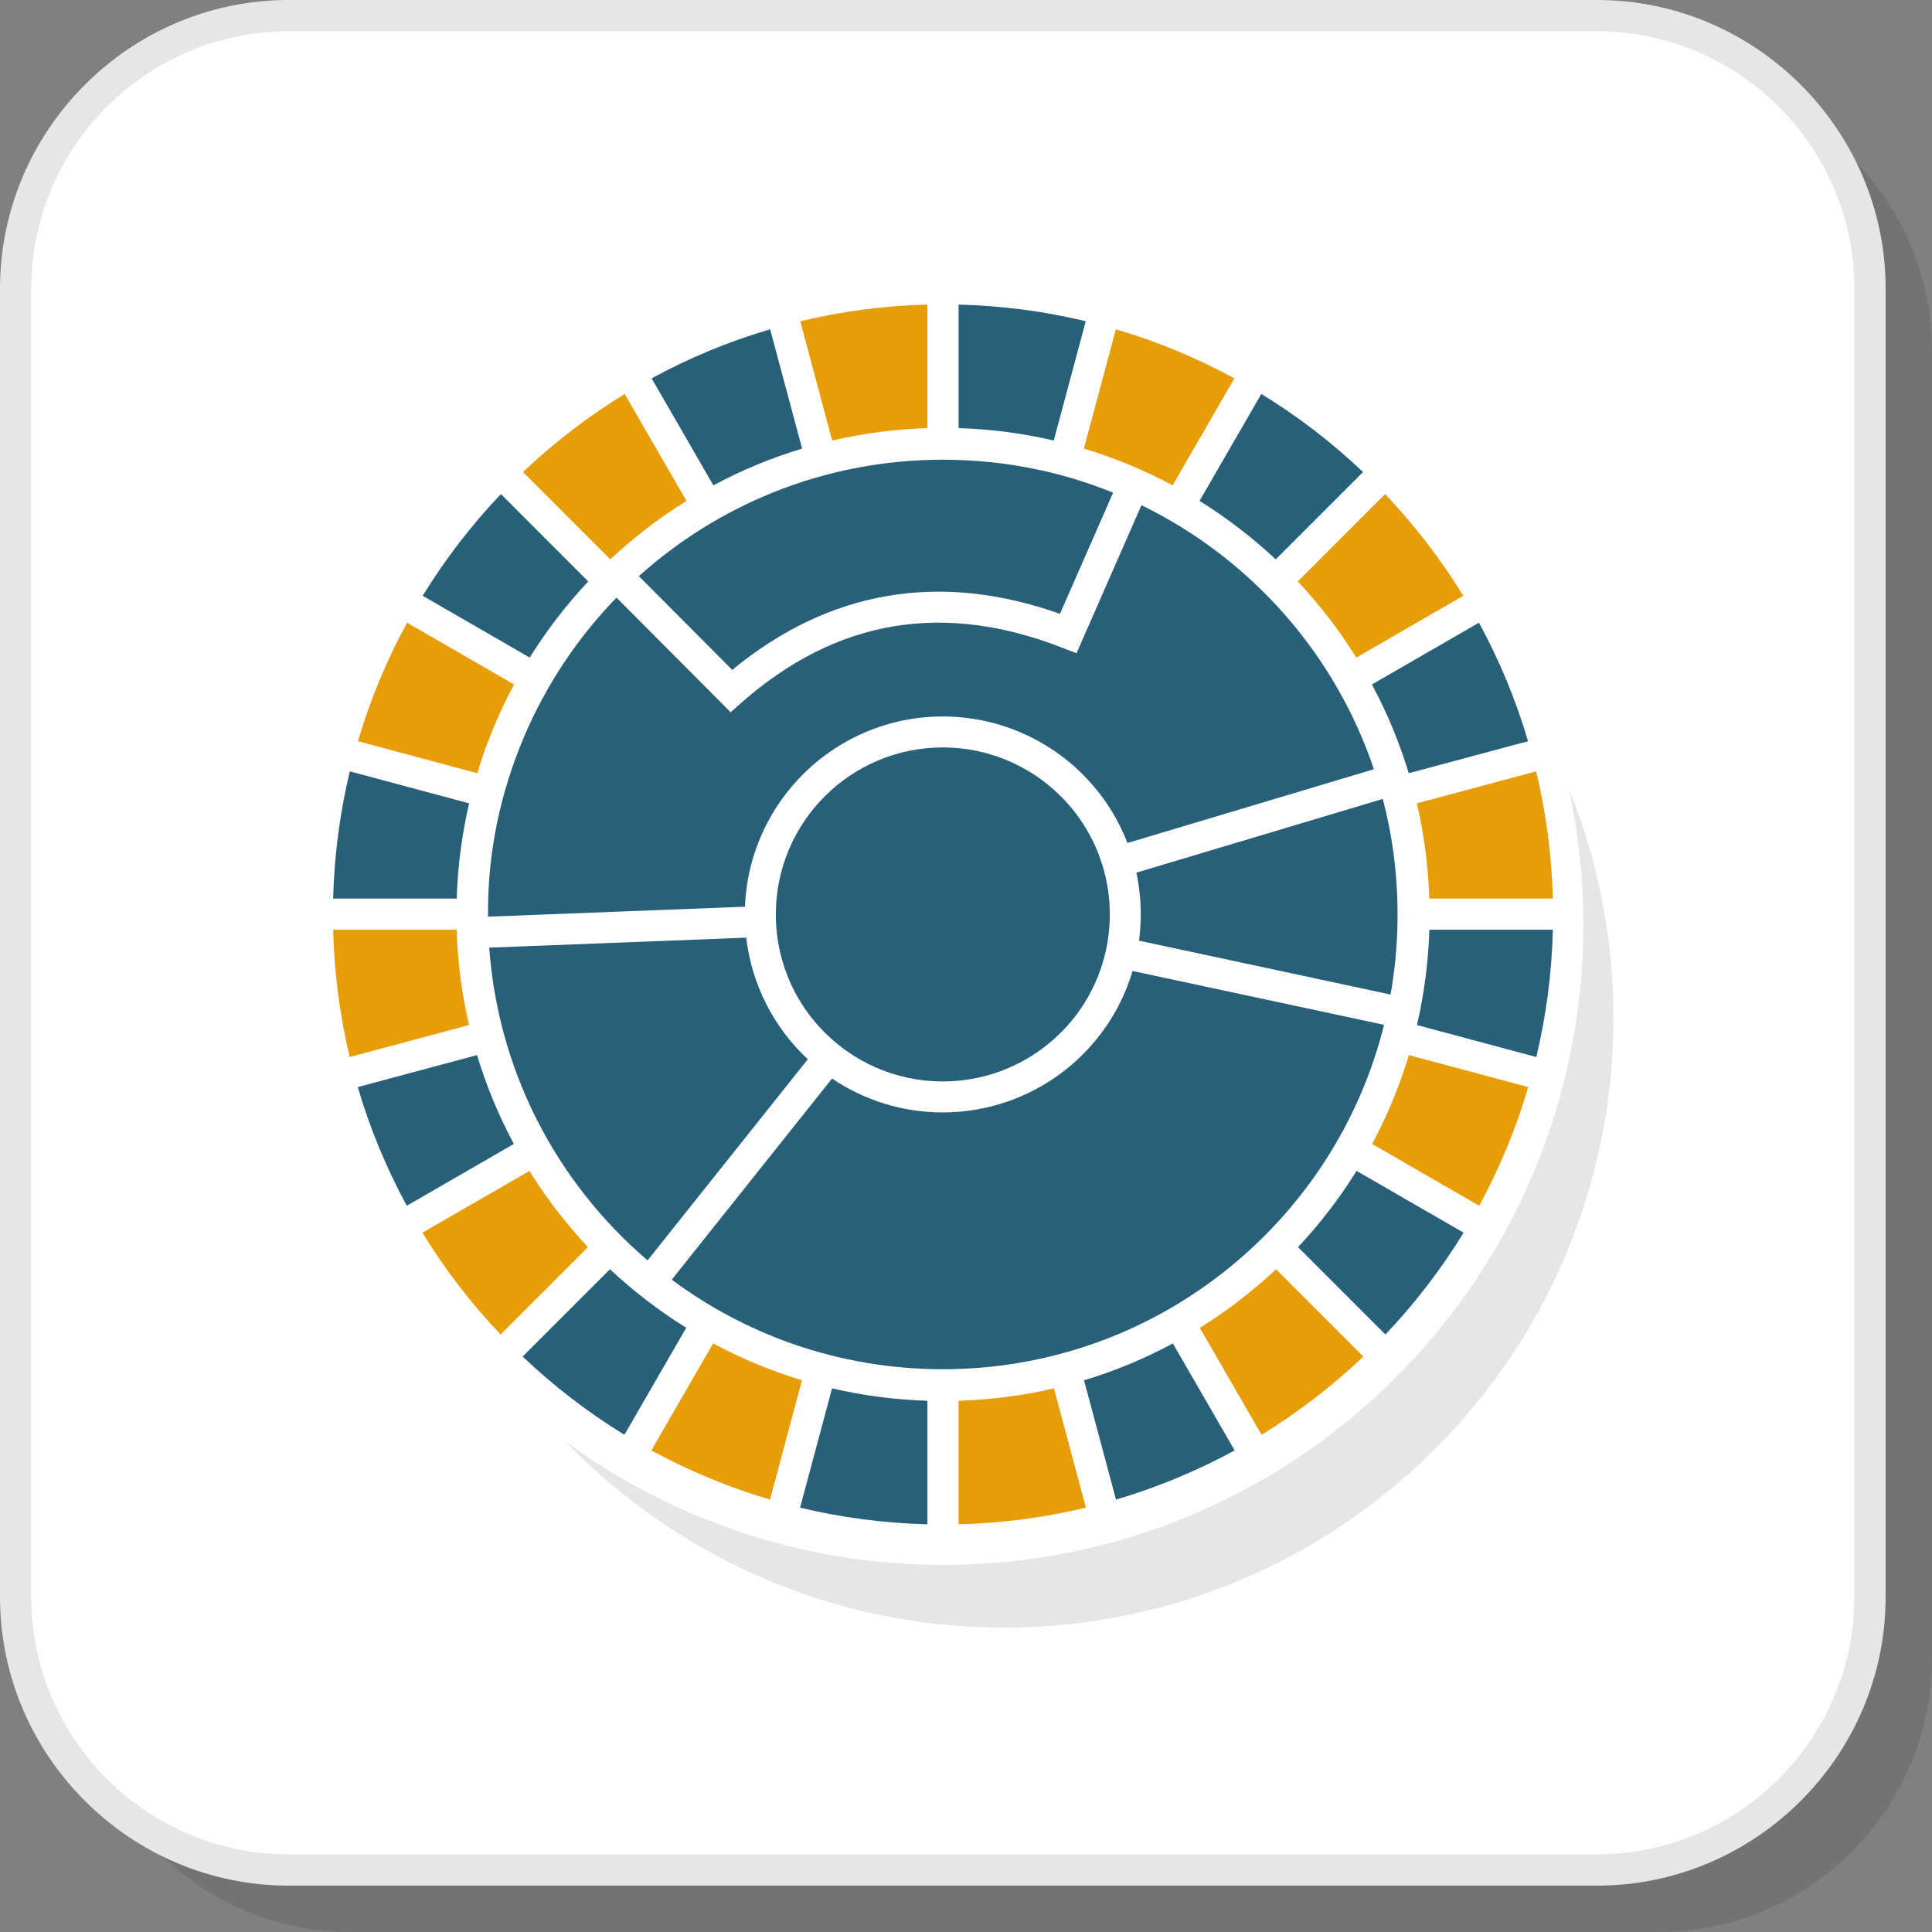
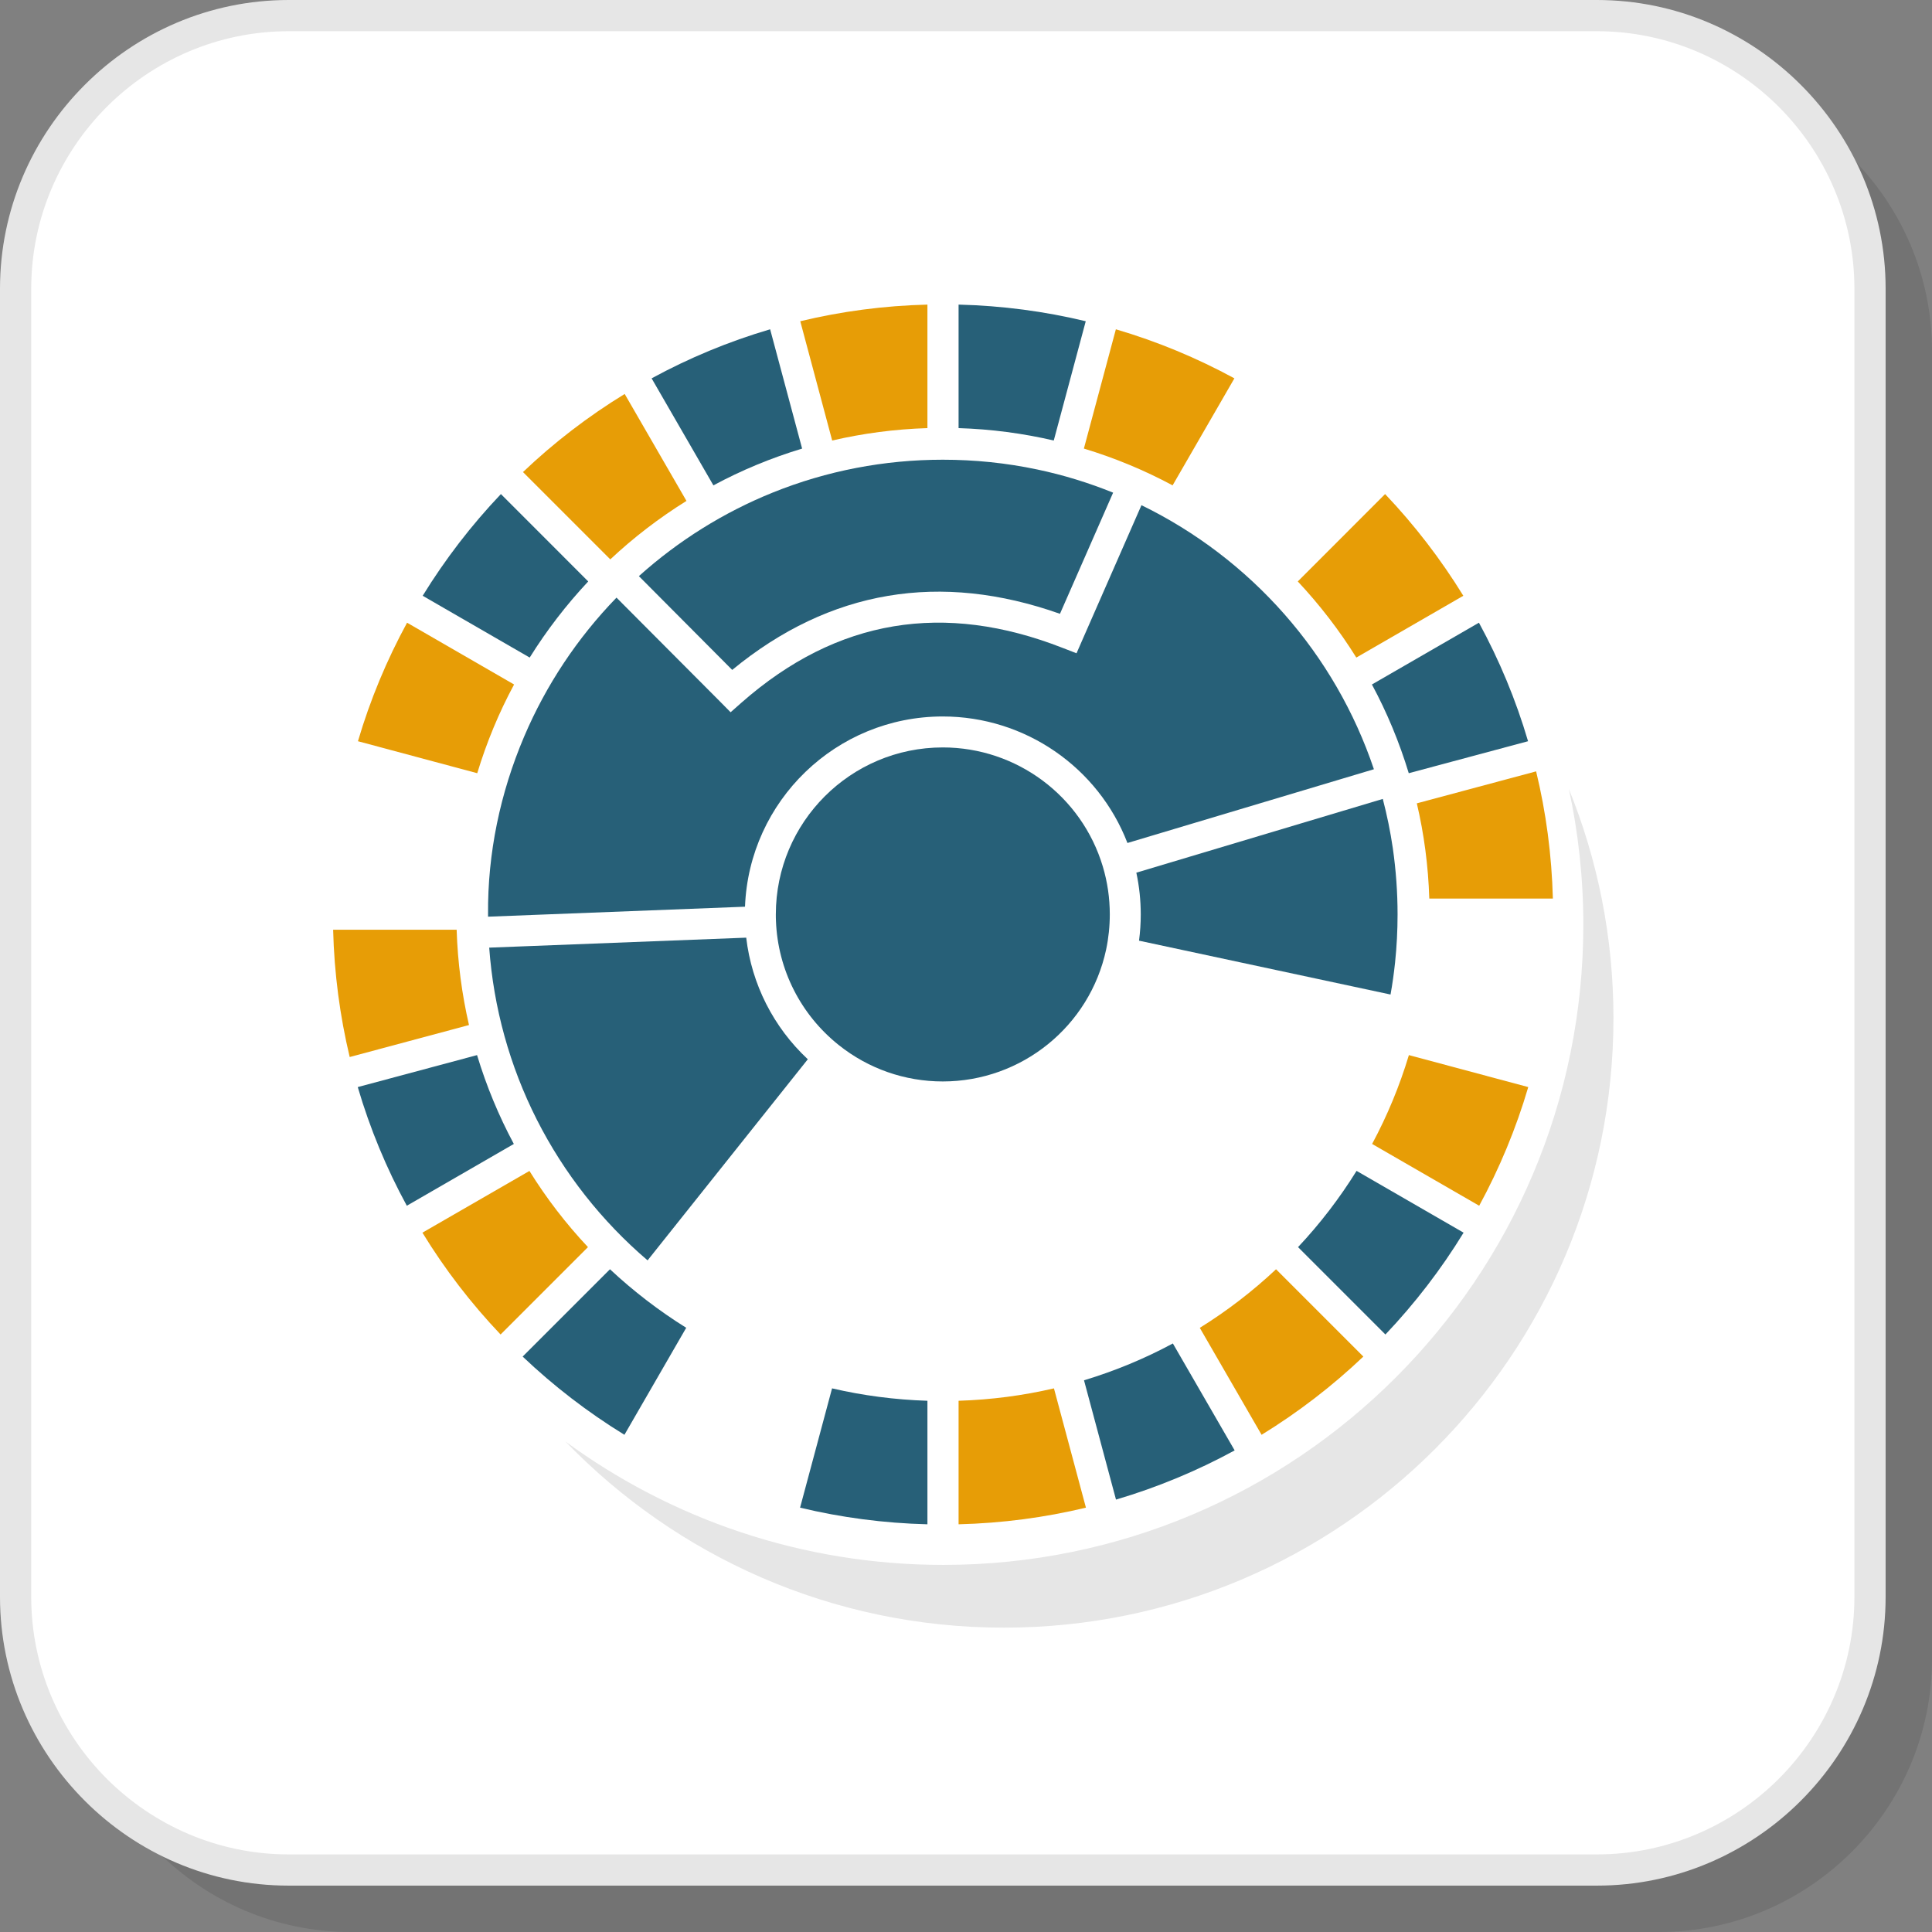
<svg xmlns="http://www.w3.org/2000/svg" xml:space="preserve" width="200px" height="200px" version="1.1" style="shape-rendering:geometricPrecision; text-rendering:geometricPrecision; image-rendering:optimizeQuality; fill-rule:evenodd; clip-rule:evenodd" viewBox="0 0 302.04 302.04">
  <rect x="0" y="0" width="302.04" height="302.04" fill="#808080" stroke="none" />
  <defs>
    <style type="text/css">
   
    .fil4 {fill:#276078}
    .fil3 {fill:#E6E6E6}
    .fil5 {fill:#E79D06}
    .fil1 {fill:white}
    .fil2 {fill:#E6E6E6;fill-rule:nonzero}
    .fil0 {fill:black;fill-opacity:0.102}
   
  </style>
  </defs>
  <g id="Layer_x0020_1">
    <g id="_1645156038160">
      <path class="fil0" d="M54.83 302.04l204.52 0c23.48,0 42.69,-19.21 42.69,-42.69l0 -204.52c0,-23.49 -19.21,-42.7 -42.69,-42.7l-204.52 0c-23.49,0 -42.7,19.21 -42.7,42.7l0 204.52c0,23.48 19.21,42.69 42.7,42.69z" />
      <rect class="fil1" x="2.44" y="2.44" width="289.91" height="289.91" rx="42.7" ry="42.7" />
      <path class="fil2" d="M45.13 289.91l204.52 0c11.07,0 21.14,-4.53 28.44,-11.82 7.29,-7.3 11.82,-17.37 11.82,-28.44l0 -204.52c0,-11.06 -4.53,-21.13 -11.82,-28.43 -7.3,-7.29 -17.37,-11.82 -28.44,-11.82l-204.52 0c-11.06,0 -21.13,4.53 -28.43,11.82 -7.29,7.3 -11.82,17.37 -11.82,28.43l0 204.52c0,11.07 4.53,21.14 11.82,28.44 7.3,7.29 17.37,11.82 28.43,11.82zm204.52 4.88l-204.52 0c-12.41,0 -23.7,-5.08 -31.87,-13.26 -8.18,-8.18 -13.26,-19.46 -13.26,-31.88l0 -204.52c0,-12.41 5.08,-23.7 13.26,-31.87 8.17,-8.18 19.46,-13.26 31.87,-13.26l204.52 0c12.42,0 23.7,5.08 31.88,13.26 8.18,8.17 13.26,19.46 13.26,31.87l0 204.52c0,12.42 -5.08,23.7 -13.26,31.88 -8.18,8.18 -19.46,13.26 -31.88,13.26z" />
      <path class="fil3" d="M245.27 123.35c4.49,11.05 6.97,23.14 6.97,35.81 0,52.63 -42.67,95.3 -95.3,95.3 -26.92,0 -51.22,-11.17 -68.55,-29.11 16.56,12.14 36.98,19.3 59.08,19.3 27.63,0 52.65,-11.2 70.75,-29.31 18.11,-18.11 29.31,-43.13 29.31,-70.76 0,-7.28 -0.78,-14.39 -2.26,-21.23z" />
      <path class="fil4" d="M147.39 116.85c-14.41,0 -26.1,11.69 -26.1,26.11 0,0.34 0,0.68 0.02,1.02 0.29,7.62 3.88,14.67 9.83,19.41 4.63,3.69 10.33,5.68 16.25,5.68 12.31,0 22.97,-8.61 25.54,-20.63 0.38,-1.8 0.57,-3.64 0.57,-5.48 0,-2.54 -0.36,-5.06 -1.09,-7.49 -3.3,-11.03 -13.48,-18.62 -25.02,-18.62z" />
      <path class="fil4" d="M99.88 90.07c4.86,4.89 9.73,9.77 14.59,14.66 15.29,-12.58 32.6,-15.37 51.24,-8.77 2.77,-6.31 5.55,-12.63 8.31,-18.94 -3.83,-1.55 -7.8,-2.77 -11.85,-3.62 -4.86,-1.03 -9.81,-1.53 -14.78,-1.53 -9.11,0 -18.12,1.72 -26.57,5.13 -7.69,3.1 -14.78,7.54 -20.94,13.07z" />
      <path class="fil4" d="M216.18 124.9l-38.53 11.53c0.46,2.14 0.69,4.33 0.69,6.53 0,1.37 -0.09,2.74 -0.27,4.1l39.32 8.42c0.3,-1.66 0.53,-3.33 0.71,-5.01 0.26,-2.49 0.39,-5 0.39,-7.51 0,-3.46 -0.25,-6.91 -0.74,-10.34 -0.38,-2.6 -0.91,-5.18 -1.57,-7.72z" />
-       <path class="fil4" d="M130.08 168.61l-25.06 31.45c5.76,4.28 12.14,7.67 18.91,10.04 7.55,2.63 15.47,3.96 23.46,3.96 16.31,0 31.98,-5.52 44.66,-15.78 12.03,-9.72 20.6,-23.08 24.33,-38.06l-39.32 -8.42c-3.86,13.01 -15.89,22.11 -29.67,22.11 -6.21,0 -12.21,-1.84 -17.31,-5.3z" />
      <path class="fil4" d="M116.66 146.59l-40.18 1.56c0.68,9.36 3.19,18.48 7.44,26.88 4.26,8.41 10.16,15.9 17.32,22.01l25.05 -31.44c-5.36,-5 -8.78,-11.73 -9.63,-19.01z" />
      <path class="fil4" d="M96.38 93.43c-6.1,6.29 -11.01,13.66 -14.44,21.73 -3.74,8.8 -5.72,18.22 -5.64,27.78l0 0.37 40.17 -1.56c0.64,-16.53 14.24,-29.74 30.92,-29.74 12.87,0 24.31,7.96 28.87,19.78l38.53 -11.53c-3.01,-8.94 -7.78,-17.19 -14.02,-24.27 -6.24,-7.08 -13.84,-12.88 -22.32,-17.01 -3.08,7.01 -6.15,14.02 -9.22,21.02l-0.93 2.13 -2.17 -0.84c-18.5,-7.24 -35.25,-4.6 -50.2,8.55l-1.71 1.51 -1.6 -1.62c-5.41,-5.43 -10.82,-10.87 -16.24,-16.3z" />
      <path class="fil5" d="M231.25 188.5c3.17,-5.84 5.76,-12.05 7.67,-18.55l-18.66 -5c-1.46,4.85 -3.39,9.5 -5.75,13.89l16.74 9.66z" />
      <path class="fil4" d="M216.59 208.63c4.6,-4.85 8.71,-10.18 12.22,-15.92l-16.73 -9.66c-2.66,4.28 -5.72,8.27 -9.15,11.92l13.66 13.66z" />
      <path class="fil5" d="M197.23 224.31c5.73,-3.52 11.06,-7.62 15.91,-12.23l-13.65 -13.65c-3.65,3.43 -7.64,6.5 -11.92,9.16l9.66 16.72z" />
      <path class="fil4" d="M174.47 234.44c6.5,-1.92 12.71,-4.51 18.55,-7.69l-9.66 -16.72c-4.38,2.36 -9.03,4.29 -13.89,5.76l5 18.65z" />
      <path class="fil5" d="M149.86 238.3c6.84,-0.17 13.5,-1.06 19.91,-2.6l-5 -18.65c-4.81,1.12 -9.79,1.78 -14.91,1.94l0 19.31z" />
      <path class="fil4" d="M125.08 235.7c6.41,1.54 13.07,2.43 19.91,2.6l0 -19.31c-5.11,-0.16 -10.1,-0.82 -14.91,-1.94l-5 18.65z" />
-       <path class="fil5" d="M101.83 226.75c5.84,3.18 12.05,5.77 18.55,7.69l5 -18.66c-4.85,-1.46 -9.5,-3.4 -13.89,-5.76l-9.66 16.73z" />
      <path class="fil4" d="M81.71 212.08c4.85,4.61 10.18,8.71 15.91,12.23l9.66 -16.73c-4.27,-2.66 -8.26,-5.73 -11.92,-9.15l-13.65 13.65z" />
      <path class="fil5" d="M66.04 192.71c3.51,5.74 7.61,11.07 12.22,15.92l13.66 -13.66c-3.43,-3.65 -6.5,-7.64 -9.15,-11.91l-16.73 9.65z" />
      <path class="fil4" d="M55.93 169.95c1.91,6.5 4.49,12.71 7.67,18.55l16.73 -9.66c-2.35,-4.38 -4.28,-9.03 -5.75,-13.89l-18.65 5z" />
      <path class="fil5" d="M52.08 145.35c0.17,6.84 1.06,13.49 2.59,19.9l18.65 -5c-1.11,-4.81 -1.77,-9.79 -1.93,-14.9l-19.31 0z" />
-       <path class="fil4" d="M54.69 120.59c-1.53,6.4 -2.43,13.05 -2.61,19.89l19.32 0c0.16,-5.11 0.82,-10.09 1.94,-14.89l-18.65 -5z" />
      <path class="fil5" d="M63.64 97.35c-3.18,5.84 -5.77,12.04 -7.68,18.53l18.65 5c1.47,-4.85 3.4,-9.49 5.76,-13.87l-16.73 -9.66z" />
      <path class="fil4" d="M78.31 77.24c-4.61,4.85 -8.71,10.18 -12.23,15.9l16.73 9.66c2.66,-4.27 5.73,-8.25 9.15,-11.9l-13.65 -13.66z" />
      <path class="fil5" d="M97.66 61.59c-5.73,3.51 -11.06,7.6 -15.9,12.21l13.65 13.65c3.65,-3.42 7.64,-6.48 11.91,-9.14l-9.66 -16.72z" />
      <path class="fil4" d="M120.4 51.48c-6.49,1.91 -12.69,4.49 -18.53,7.67l9.66 16.73c4.38,-2.36 9.03,-4.29 13.87,-5.75l-5 -18.65z" />
      <path class="fil5" d="M144.99 47.62c-6.83,0.17 -13.48,1.06 -19.88,2.6l4.99 18.65c4.81,-1.12 9.78,-1.78 14.89,-1.94l0 -19.31z" />
      <path class="fil4" d="M169.74 50.22c-6.4,-1.54 -13.05,-2.43 -19.88,-2.6l0 19.31c5.11,0.16 10.08,0.82 14.88,1.94l5 -18.65z" />
      <path class="fil5" d="M192.98 59.15c-5.84,-3.18 -12.04,-5.76 -18.53,-7.67l-5 18.65c4.84,1.46 9.49,3.4 13.87,5.75l9.66 -16.73z" />
-       <path class="fil4" d="M213.09 73.8c-4.84,-4.61 -10.17,-8.7 -15.9,-12.21l-9.66 16.72c4.27,2.66 8.26,5.72 11.91,9.14l13.65 -13.65z" />
      <path class="fil5" d="M228.77 93.14c-3.52,-5.72 -7.62,-11.05 -12.23,-15.9l-13.65 13.66c3.42,3.65 6.49,7.63 9.15,11.9l16.73 -9.66z" />
      <path class="fil4" d="M238.89 115.88c-1.91,-6.49 -4.5,-12.69 -7.68,-18.53l-16.73 9.66c2.36,4.38 4.29,9.03 5.76,13.87l18.65 -5z" />
      <path class="fil5" d="M242.77 140.48c-0.18,-6.84 -1.07,-13.49 -2.62,-19.89l-18.65 5c1.13,4.8 1.79,9.78 1.95,14.89l19.32 0z" />
-       <path class="fil4" d="M240.18 165.25c1.53,-6.41 2.42,-13.06 2.59,-19.9l-19.31 0c-0.16,5.11 -0.82,10.09 -1.94,14.9l18.66 5z" />
    </g>
  </g>
</svg>